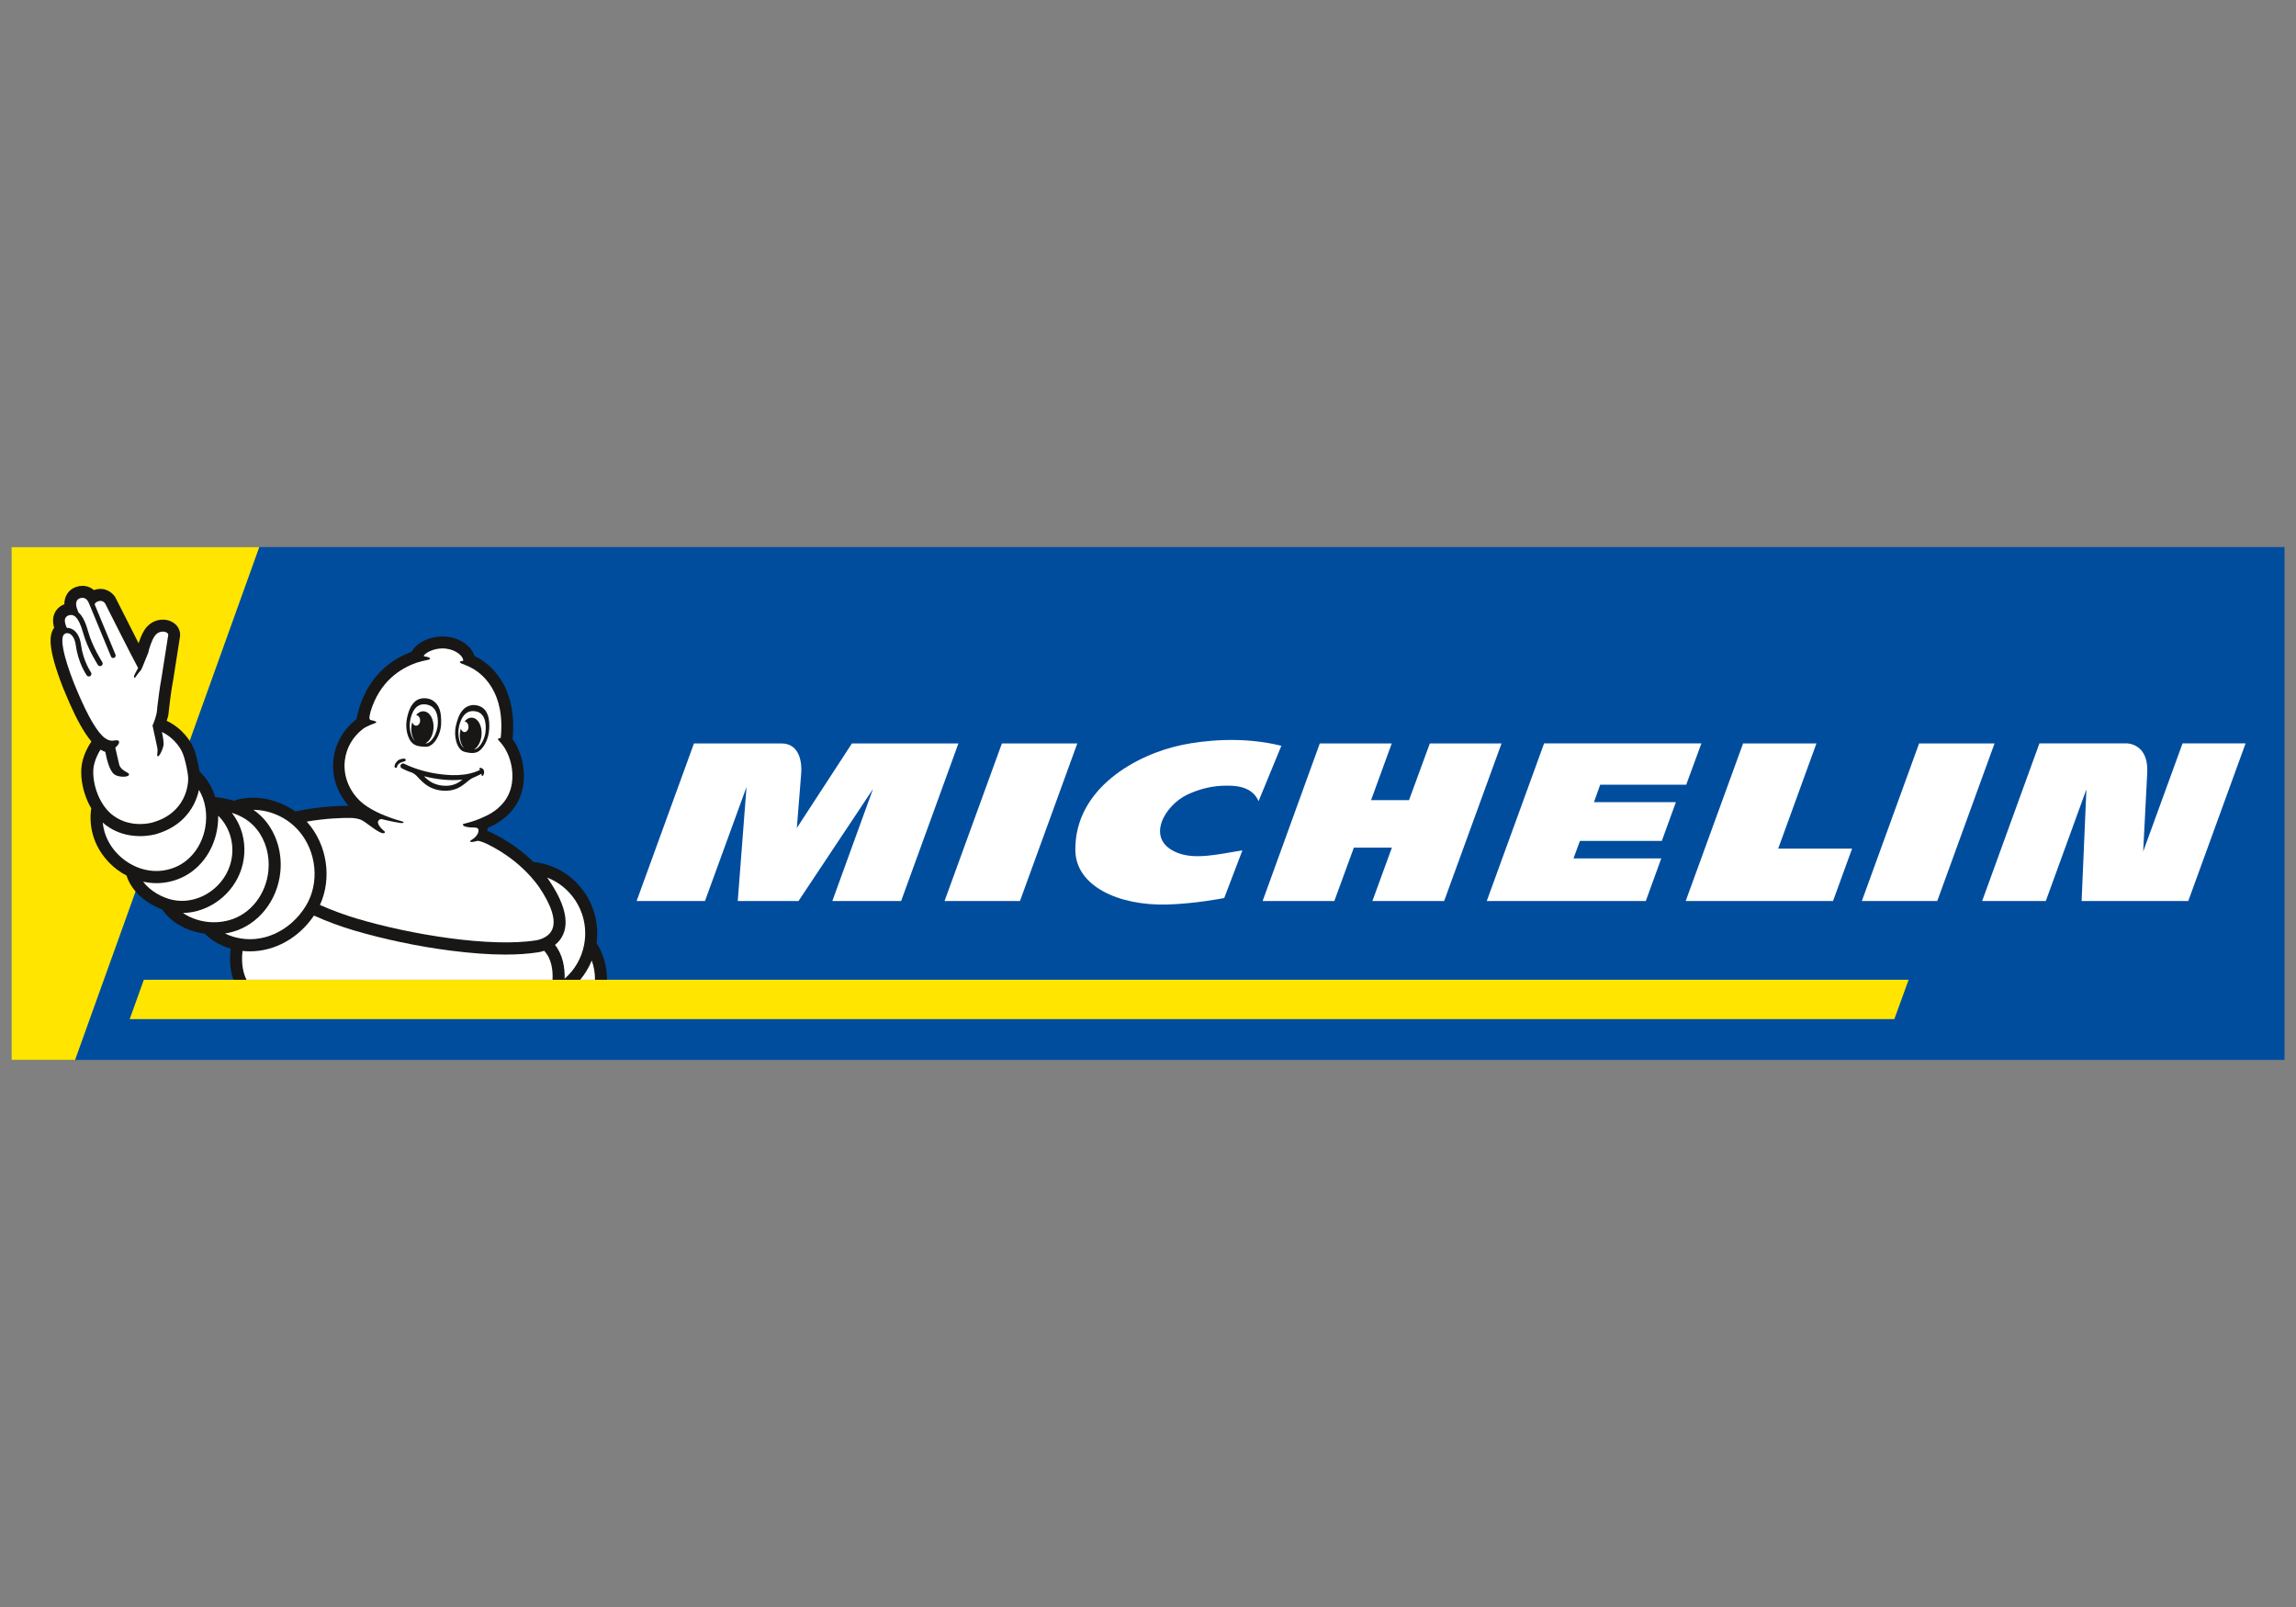
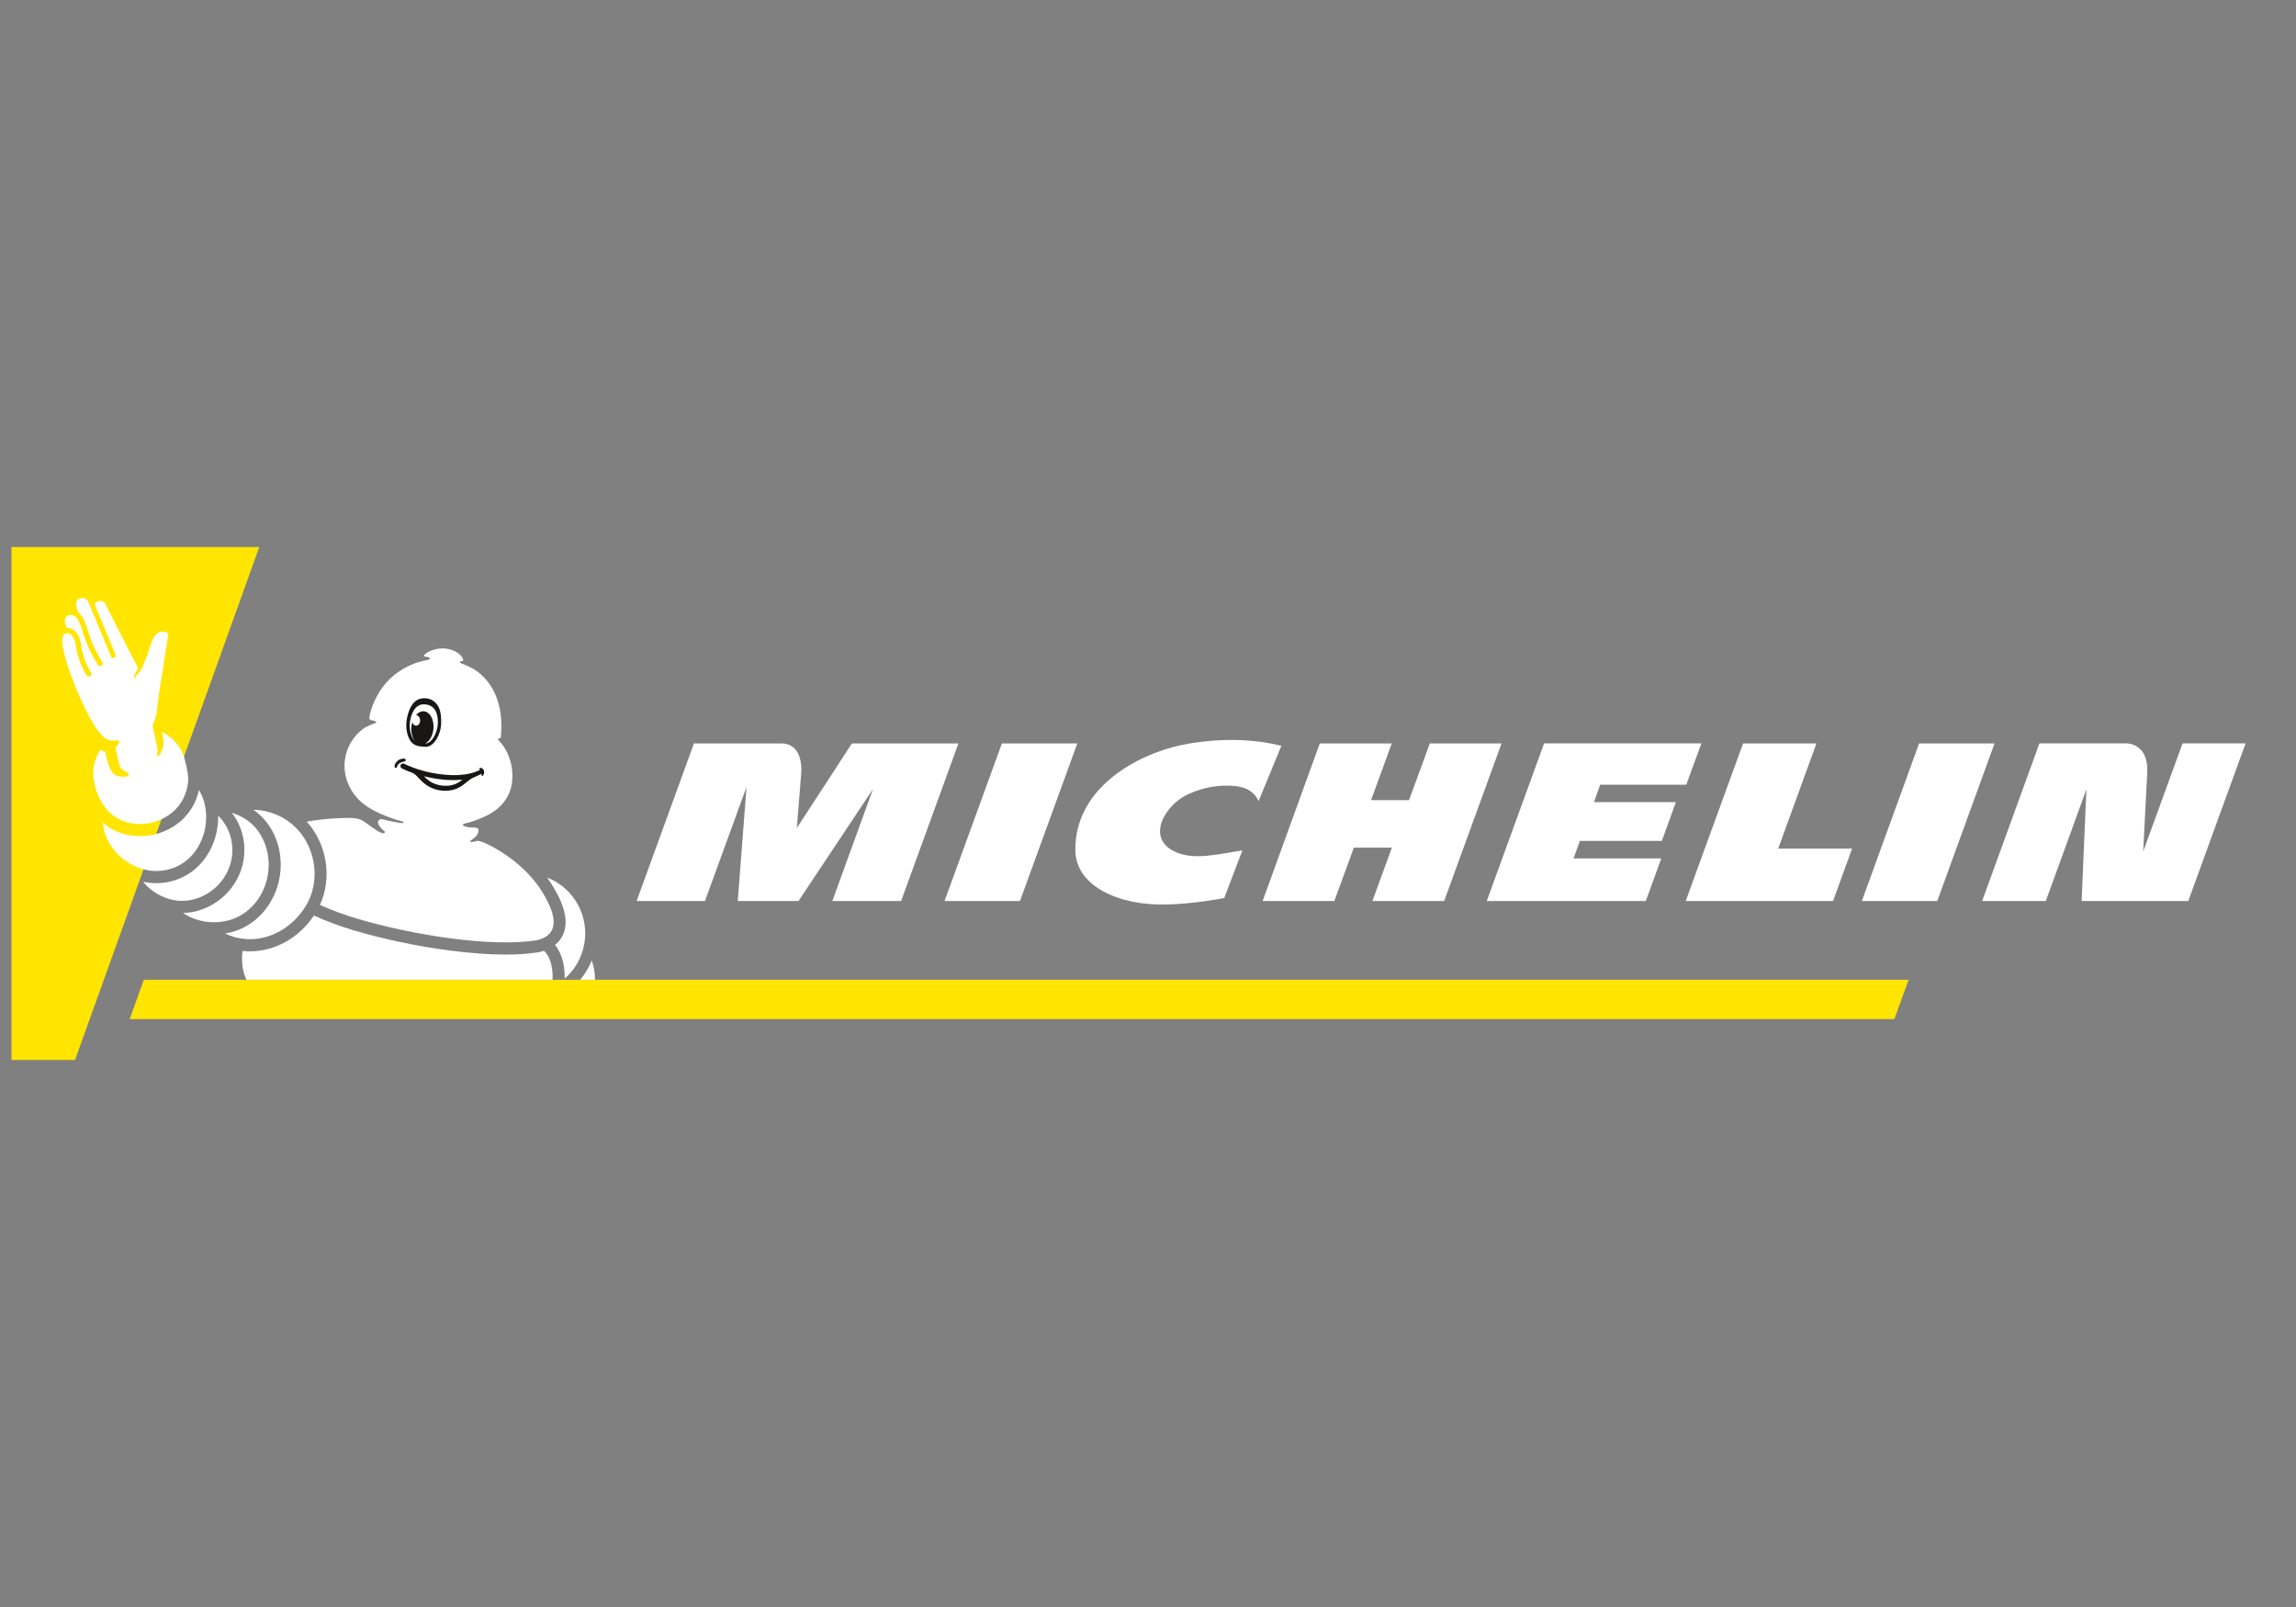
<svg xmlns="http://www.w3.org/2000/svg" version="1.1" id="Ebene_1" x="0px" y="0px" width="200px" height="140px" viewBox="0 0 200 140" xml:space="preserve">
  <rect x="0" y="0" width="200" height="140" fill="#808080" stroke="none" />
  <g>
-     <rect x="1" y="47.661" fill="#004D9E" width="198" height="44.678" />
    <polygon fill="#FFE500" points="1,47.661 1,92.339 6.539,92.339 22.585,47.661  " />
    <polygon fill="#FFE500" points="166.257,85.354 12.53,85.354 11.296,88.786 165.012,88.786  " />
    <path fill="#FFFFFF" d="M102.984,64.893c-3.981,0.823-9.373,3.782-9.313,9.182c0.033,3.11,3.747,4.845,8.013,4.725   c2.392-0.069,4.664-0.512,4.955-0.563l1.584-4.155c-2.099,0.333-4.103,0.844-5.686,0.201c-2.842-1.148-1.09-4.14,0.917-5.069   c0.887-0.414,2.09-0.801,3.539-0.767c0.6,0.009,2.069,0.034,2.638,1.349l1.985-4.824C108.202,64.117,104.764,64.524,102.984,64.893    M124.55,64.766l-1.813,4.942h-3.307l1.803-4.942h-6.269l-4.979,13.729h6.246l1.701-4.649h3.313l-1.698,4.649h6.25l5-13.729H124.55   z M87.274,64.766l-4.997,13.729h6.571l4.994-13.729H87.274z M74.21,64.766l-4.799,7.368c0,0,0.306-3.855,0.382-4.782   c0.056-0.709-0.029-2.586-1.73-2.586H60.45l-4.995,13.729h5.954l3.618-9.932l-0.763,9.932h5.292l6.489-9.756l-3.542,9.756h5.992   l4.991-13.729H74.21z M190.117,64.766l-3.428,9.417c0.049-0.947,0.235-4.692,0.352-6.854c0.046-0.887-0.145-1.564-0.563-2.015   c-0.512-0.543-1.188-0.549-1.194-0.549h-7.634l-4.988,13.729h5.545l3.536-9.725l-0.417,9.725h9.291l4.992-13.729H190.117z    M167.169,64.766l-4.987,13.729h6.568l4.991-13.729H167.169z M139.389,68.362h7.495l1.32-3.597h-13.701l-4.994,13.729h13.854   l1.347-3.708h-7.646l0.558-1.526h7.135l1.226-3.377h-7.135L139.389,68.362z M158.227,64.766h-6.389l-5,13.729h12.835l1.658-4.563   h-6.437L158.227,64.766z" />
-     <path fill="#181716" d="M5.484,59.898c0.003,0.012,0.009,0.022,0.014,0.034c0.024,0.058,0.059,0.141,0.104,0.244   c0.244,0.591,0.749,1.822,1.36,2.922c0.344,0.62,0.676,1.113,1,1.501c-0.25,0.364-0.6,0.976-0.788,1.759   c-0.191,0.813-0.106,1.86,0.238,2.879c0.141,0.425,0.323,0.823,0.537,1.185c-0.003,0.003-0.003,0.006-0.006,0.006   c0.003,0.003,0.003,0.006,0.006,0.012c-0.009,0.031-0.017,0.066-0.02,0.098c-0.252,1.999,0.594,3.944,2.26,5.213   c0.267,0.201,0.544,0.379,0.833,0.528c0.24,0.758,0.746,1.457,1.467,2.037c0.486,0.391,1.055,0.701,1.642,0.918   c0.005,0.007,0.008,0.013,0.013,0.019c0.625,0.901,1.588,1.556,2.782,1.899c0.3,0.08,0.609,0.148,0.917,0.188   c0.015,0.019,0.029,0.035,0.047,0.052c0.579,0.568,1.34,1,2.207,1.252c-0.145,1.16-0.005,2.049,0.235,2.709h32.542   c0.008-1.078-0.275-2.164-0.858-3.127c-0.014-0.029-0.031-0.053-0.05-0.069c0.204-1.517-0.141-3.036-0.99-4.322   c-0.92-1.39-2.322-2.33-3.94-2.657c-0.165-0.035-0.333-0.063-0.502-0.08c-0.024-0.006-0.044-0.006-0.069-0.006   c-1.655-1.625-3.408-2.457-4.028-2.721c0.02-0.087,0.037-0.173,0.056-0.253c0.023-0.007,0.046-0.013,0.067-0.023   c1.765-0.78,2.815-2.093,3.035-3.81c0.177-1.354-0.194-2.861-0.949-3.906c0.003-0.02,0.006-0.04,0.006-0.057   c0.182-1.834-0.092-3.437-0.808-4.756c-0.588-1.073-1.476-1.932-2.504-2.417c-0.003-0.002-0.008-0.002-0.011-0.005   c-0.289-0.981-1.528-1.733-2.854-1.699c-1.046,0.025-2.187,0.525-2.619,1.337c-1.59,0.58-4.058,2.084-4.807,5.881   c-1.099,0.835-1.823,2.066-1.996,3.412c-0.194,1.498,0.306,2.997,1.313,4.119c-1.019,0.003-2.656,0.089-4.583,0.484   c-0.021,0.004-0.042,0.01-0.059,0.016c-1.488-1.06-3.404-1.467-5.117-1.013c-0.067,0.017-0.129,0.048-0.185,0.092   c-0.474-0.144-0.993-0.253-1.563-0.325c-0.036-0.002-0.072-0.005-0.106-0.002c-0.25-0.81-0.676-1.55-1.264-2.145   c-0.029-0.031-0.096-0.083-0.099-0.086l-0.004,0.003c-0.087-0.594-0.255-1.24-0.323-1.479c-0.171-0.582-0.432-1.225-1.192-1.994   c-0.482-0.488-1-0.786-1.352-0.95c0.073-0.195,0.113-0.361,0.135-0.459c0.009-0.037,0.015-0.077,0.021-0.115   c0-0.02,0.188-1.854,0.406-2.941c0-0.015,0.003-0.028,0.006-0.04c0.591-3.733,0.597-3.788,0.6-3.828c0-0.009,0-0.018,0-0.026   c0.026-0.333-0.089-0.66-0.321-0.915c-0.284-0.313-0.716-0.488-1.187-0.488c-0.659,0-1.246,0.342-1.616,0.936   c-0.215,0.348-0.377,0.77-0.488,1.122c-0.614-1.202-1.413-2.786-1.993-3.935c-0.011-0.023-0.023-0.043-0.031-0.061   c-0.204-0.341-0.662-0.74-1.3-0.74c-0.188,0-0.379,0.034-0.567,0.106c-0.278-0.241-0.623-0.373-0.999-0.373   c-0.183,0-0.368,0.031-0.556,0.095c-0.65,0.221-1.029,0.809-1.023,1.51c-0.511,0.191-0.855,0.6-0.956,1.122   c-0.067,0.358,0.007,0.668,0.039,0.814c0.006,0.026,0.014,0.058,0.03,0.109c-0.016,0.022-0.033,0.046-0.047,0.068   C4.306,55.332,4.118,56.396,5.484,59.898" />
    <path fill="#FFFFFF" d="M51.829,85.354h-1.287c0.417-0.498,0.758-1.066,1.004-1.676C51.74,84.223,51.834,84.791,51.829,85.354" />
    <path fill="#FFFFFF" d="M30.64,71.256c0.006,0,0.479,0.034,0.761,0.145c0.476,0.184,1.432,1.107,1.946,1.188   c0.09,0.012,0.326-0.052,0.07-0.229c-0.07-0.053-0.667-0.592-0.446-0.867c0.003-0.006,0.006-0.006,0.009-0.012   c0.079-0.108,0.182-0.139,0.291-0.114c0.746,0.188,1.369,0.293,1.584,0.327c0.132,0.018,0.225,0.021,0.281-0.023   c0.053-0.046,0.014-0.08-0.132-0.12c-1.152-0.315-2.422-0.815-3.315-1.493c-1.197-0.931-1.833-2.394-1.646-3.849   c0.138-1.071,0.687-2.016,1.551-2.692c0.344-0.256,0.891-0.448,1.05-0.505c0.416-0.152-0.269-0.265-0.319-0.272   c-0.176-0.028-0.188-0.209-0.04-0.77c0.796-2.592,2.563-3.74,4.028-4.242c0.257-0.077,0.65-0.189,0.917-0.235   c0.403-0.061,0.254-0.247-0.211-0.298c0,0-0.156-0.012-0.079-0.112c0.014-0.018,0.102-0.12,0.231-0.207   c0.33-0.209,0.807-0.373,1.326-0.384c0.944-0.026,1.755,0.505,1.851,0.995c0,0,0.033,0.101-0.082,0.104   c-0.179,0.006-0.326,0.083-0.076,0.21c0.059,0.025,0.309,0.105,0.662,0.27c0.017,0.009,0.035,0.02,0.052,0.028   c0.712,0.333,2.921,1.693,2.761,5.542c-0.007,0.115-0.016,0.227-0.021,0.345c-0.006,0.106-0.023,0.212-0.034,0.318   c-0.209-0.021-0.297,0.066-0.151,0.218c0.109,0.109,0.376,0.428,0.529,0.687c0.5,0.832,0.747,1.932,0.614,2.944   c-0.176,1.375-1.017,2.213-1.858,2.715c-0.373,0.213-1.245,0.65-2.33,0.896c-0.223,0.045-0.118,0.344,0.908,0.326   c0.089,0.012,0.277,0.018,0.33,0.121c0.121,0.225-0.086,0.66-0.532,0.93c-0.385,0.229-0.076,0.275,0.458,0.115   c0.156-0.023,0.568,0.145,0.622,0.166c0.87,0.391,3.059,1.532,4.704,3.777c1.138,1.658,1.553,2.962,1.197,3.775   c-0.347,0.799-1.376,0.941-1.385,0.941c-0.003,0.006-0.011,0.006-0.017,0.006c-3.977,0.626-10.877-0.482-15.634-1.9   c-0.853-0.252-2.122-0.699-3.194-1.182c1.052-2.302,0.643-5.218-1.082-7.181c-0.024-0.029-0.044-0.052-0.07-0.081   C28.411,71.29,29.822,71.244,30.64,71.256" />
    <path fill="#FFFFFF" d="M50.105,78.425c0.763,1.154,1.038,2.537,0.772,3.903c-0.223,1.154-0.825,2.182-1.692,2.934   c0.023-0.947-0.142-2.061-0.838-2.943c0.277-0.219,0.532-0.512,0.706-0.907c0.525-1.188,0.087-2.813-1.297-4.821   c-0.003-0.006-0.006-0.012-0.009-0.018c-0.029-0.04-0.062-0.074-0.087-0.12C48.65,76.835,49.503,77.514,50.105,78.425" />
    <path fill="#FFFFFF" d="M26.005,72.357c1.59,1.809,1.855,4.574,0.638,6.562c-1.37,2.231-3.821,3.335-6.107,2.749   c-0.333-0.086-0.645-0.2-0.932-0.344c0.22-0.035,0.432-0.081,0.643-0.139c2.246-0.619,3.923-2.715,4.173-5.218   c0.159-1.584-0.284-3.169-1.212-4.351c-0.327-0.414-0.703-0.77-1.132-1.063C23.525,70.561,25.003,71.216,26.005,72.357" />
    <path fill="#FFFFFF" d="M22.39,72.277c0.76,0.971,1.122,2.272,0.99,3.582c-0.207,2.072-1.575,3.8-3.409,4.305   c-1.54,0.425-3.021,0.059-4.032-0.625c2.234-0.04,4.379-1.596,5.095-3.857c0.362-1.137,0.339-2.371-0.067-3.479   c-0.185-0.505-0.449-0.98-0.778-1.396C21.131,71.107,21.849,71.589,22.39,72.277" />
    <path fill="#FFFFFF" d="M18.896,72.341c0.079-0.431,0.118-0.86,0.109-1.278c1.093,1.066,1.528,2.736,1.035,4.299   c-0.679,2.141-2.939,3.5-5.033,3.029c-0.884-0.199-1.916-0.752-2.539-1.578c0.376,0.08,0.764,0.127,1.147,0.127   c0.729,0,1.454-0.149,2.145-0.453C17.371,75.773,18.543,74.229,18.896,72.341" />
    <path fill="#FFFFFF" d="M17.33,68.813c0.003,0.003,0.003,0.003,0.003,0.003c0.561,0.941,0.761,2.129,0.535,3.331   c-0.288,1.537-1.234,2.795-2.527,3.369c-1.474,0.648-3.166,0.42-4.523-0.613c-1.082-0.821-1.741-1.98-1.864-3.232   c0,0,0-0.005-0.003-0.011c0.106,0.098,0.218,0.184,0.333,0.271c0.822,0.603,1.83,0.911,2.915,0.911   c0.737,0,1.278-0.143,1.382-0.172c1.913-0.551,2.85-1.712,3.3-2.59C17.115,69.622,17.251,69.183,17.33,68.813" />
    <path fill="#FFFFFF" d="M5.562,55.28c0.016-0.009,0.03-0.017,0.042-0.028c0.039-0.034,0.079-0.061,0.126-0.077   c0.015,0,0.03-0.003,0.047-0.006c0.056,0,0.101-0.006,0.138-0.006c0.033,0.006,0.064,0.012,0.097,0.022   c0.3,0.112,0.522,0.5,0.593,1.039c0.204,1.541,0.92,2.568,0.95,2.612C7.6,58.899,7.67,58.932,7.74,58.932   c0.044,0,0.09-0.012,0.129-0.041c0.104-0.074,0.126-0.218,0.053-0.321c-0.006-0.012-0.679-0.973-0.867-2.407   c-0.095-0.721-0.417-1.234-0.888-1.407c-0.115-0.043-0.228-0.06-0.343-0.057c-0.062-0.141-0.118-0.281-0.136-0.359   c-0.046-0.195-0.132-0.582,0.3-0.734c0.027-0.009,0.053-0.018,0.08-0.023c0.017,0,0.032,0,0.046-0.002   c0.313-0.038,0.723,0.105,1.138,1.593c0.378,1.363,1.24,2.697,1.275,2.755c0.044,0.063,0.118,0.104,0.191,0.104   c0.042,0,0.085-0.018,0.124-0.04c0.106-0.069,0.135-0.213,0.064-0.316c-0.008-0.017-0.858-1.328-1.217-2.626   c-0.179-0.64-0.429-1.337-0.855-1.696c-0.062-0.154-0.129-0.33-0.146-0.387c-0.073-0.222-0.148-0.706,0.264-0.847   c0.082-0.026,0.16-0.04,0.23-0.04c0.326,0,0.494,0.283,0.575,0.499c0.016,0.031,0.027,0.061,0.042,0.098l1.869,4.515   c0.013,0.031,0.03,0.06,0.056,0.077c0.062,0.055,0.142,0.068,0.218,0.04c0.106-0.046,0.159-0.169,0.118-0.278l-1.817-4.386   c0.033-0.083,0.095-0.163,0.207-0.218c0.11-0.061,0.211-0.08,0.298-0.08c0.277,0,0.412,0.229,0.412,0.229s2.411,4.793,2.872,5.619   c-0.188,0.313-0.337,0.62-0.356,0.694c-0.031,0.124,0.05,0.232,0.109,0.115c0.132-0.198,0.329-0.439,0.493-0.632   c0-0.003,0.003-0.005,0.006-0.008c0.009-0.006,0.012-0.015,0.015-0.023c0.115-0.206,0.471-1.159,0.608-1.461   c0.1-0.436,0.286-1.024,0.526-1.409c0.206-0.333,0.497-0.447,0.744-0.447c0.274,0,0.491,0.141,0.479,0.281   c-0.006,0.065-0.591,3.769-0.591,3.769c-0.149,0.774-0.287,1.882-0.364,2.525c-0.003,0.157-0.023,0.313-0.049,0.465   c-0.004,0.034-0.007,0.049-0.007,0.049s-0.005,0.034-0.02,0.092c-0.124,0.557-0.34,0.999-0.34,0.999l0.191,0.884   c0-0.003,0-0.003,0.002-0.003c0.073,0.37,0.155,0.769,0.188,0.89c0.141,0.499-0.039,0.795,0.05,0.896   c0.126,0.138,0.435-0.528,0.514-0.876c0.065-0.275-0.042-0.835-0.129-1.228c0.264,0.126,0.659,0.353,1.029,0.726   c0.631,0.643,0.808,1.143,0.928,1.55c0.121,0.41,0.32,1.289,0.334,1.765c0.012,0.477-0.149,3.001-3.097,3.841   c0,0-0.453,0.139-1.096,0.139c-0.659,0-1.517-0.145-2.308-0.719c-1.425-1.024-1.98-3.274-1.699-4.458   c0.136-0.56,0.373-1.013,0.565-1.306c0.138,0.086,0.275,0.149,0.416,0.198l0.086,0.407c0.009,0.046,0.238,1.191,0.676,1.532   c0.255,0.207,0.676,0.222,0.799,0.222c0.129,0,0.438-0.015,0.494-0.149c0.009-0.023,0.023-0.081-0.033-0.138   c-0.023-0.026-0.062-0.046-0.138-0.089c-0.211-0.115-0.603-0.328-0.684-0.718c-0.047-0.219-0.227-0.987-0.332-1.44   c0.438-0.351,0.483-0.741-0.089-0.62c-0.348,0.074-0.667-0.086-0.914-0.287c-1.152-1.017-2.356-4.153-2.595-4.704   C5.463,57.003,5.256,55.656,5.562,55.28" />
    <path fill="#FFFFFF" d="M21.126,82.845c0.218,0.023,0.432,0.035,0.65,0.035c2.145,0,4.24-1.144,5.572-3.116   c1.131,0.517,2.48,0.998,3.421,1.273c2.617,0.779,5.612,1.412,8.43,1.773c1.778,0.229,3.404,0.351,4.829,0.351   c1.062,0,2.01-0.069,2.824-0.195c0.056-0.006,0.269-0.04,0.547-0.138c0.647,0.688,0.773,1.682,0.732,2.525H21.473   C21.215,84.843,20.991,84.033,21.126,82.845" />
    <path fill="#181716" d="M35.342,66.181c-0.023-0.092-0.138-0.092-0.175-0.092c-0.1-0.003-0.235,0.034-0.33,0.069   c-0.264,0.095-0.482,0.422-0.468,0.622c0,0.029,0.01,0.058,0.03,0.075c0.014,0.02,0.047,0.04,0.098,0.04H34.5h0.003   c0.049,0,0.079-0.04,0.082-0.092c0.006-0.046,0.036-0.141,0.109-0.21c0.068-0.071,0.188-0.187,0.525-0.261   C35.278,66.318,35.367,66.272,35.342,66.181" />
    <path fill="#181716" d="M39.5,68.362c-0.289,0.092-0.6,0.111-0.909,0.083c-0.3-0.026-0.597-0.098-0.872-0.227   c-0.306-0.144-0.556-0.356-0.788-0.592c1.091,0.268,2.243,0.413,3.354,0.293C40.049,68.106,39.796,68.271,39.5,68.362    M41.874,66.893c-0.112-0.015-0.142,0.083-0.097,0.12c0.014,0.012,0.03,0.029,0.044,0.046c-0.042,0.021-0.081,0.046-0.118,0.063   c-0.25,0.12-0.521,0.207-0.793,0.27c-0.662,0.149-1.358,0.167-2.04,0.109c-1.118-0.092-2.24-0.345-3.277-0.786   c-0.09-0.04-0.182-0.084-0.272-0.124c-0.047-0.02-0.089-0.049-0.139-0.065c-0.146-0.049-0.293,0.049-0.3,0.2   c-0.005,0.115,0.069,0.187,0.165,0.235c0.277,0.144,0.574,0.259,0.87,0.362c0.26,0.114,0.451,0.353,0.639,0.551   c0.235,0.244,0.488,0.471,0.788,0.643c0.561,0.327,1.263,0.437,1.893,0.339c0.332-0.052,0.643-0.175,0.923-0.348   c0.205-0.129,0.39-0.289,0.578-0.438c0.112-0.095,0.224-0.181,0.35-0.256c0.073-0.043,0.581-0.249,0.853-0.404   c0.003,0.095-0.003,0.178,0.059,0.187c0.073,0.015,0.135-0.118,0.161-0.229c0.024-0.109,0-0.216-0.028-0.287   C42.103,67.01,41.985,66.907,41.874,66.893" />
    <path fill="#181716" d="M35.694,63.029c0.039-0.431,0.283-1.773,1.346-1.667c0.808,0.086,1.026,0.688,1.084,1.214   c0.003,0.022,0.003,0.049,0.006,0.071c0.05,0.522-0.047,0.882-0.176,1.22c-0.05,0.133-0.115,0.259-0.186,0.376   c-0.199,0.313-0.438,0.509-0.644,0.517c-0.017,0-0.038,0-0.062,0c0.359-0.189,0.645-0.674,0.695-1.269   c0.07-0.795-0.3-1.475-0.835-1.523c-0.252-0.021-0.493,0.106-0.687,0.33c0.191,0,0.349,0.195,0.361,0.444   c0.012,0.253-0.139,0.468-0.333,0.479c-0.158,0.009-0.297-0.12-0.351-0.307c-0.037,0.129-0.064,0.264-0.079,0.407   c-0.04,0.485,0.079,0.927,0.303,1.208c-0.032-0.025-0.064-0.055-0.09-0.089c-0.165-0.201-0.283-0.52-0.336-0.893   C35.688,63.38,35.682,63.207,35.694,63.029 M35.817,64.628c0.123,0.152,0.272,0.25,0.438,0.313   c0.146,0.055,0.303,0.081,0.465,0.095c0,0,0.258,0.029,0.42,0.023c0.651-0.031,1.266-1.045,1.287-2.035   c0.02-0.903-0.1-1.599-0.745-2.003c-0.064-0.046-0.138-0.077-0.211-0.106c-0.277-0.104-0.6-0.114-0.875-0.04   c-0.335,0.092-0.594,0.333-0.771,0.638c-0.179,0.304-0.289,0.654-0.361,1.001c-0.076,0.356-0.096,0.712-0.047,1.076   C35.467,63.945,35.585,64.344,35.817,64.628" />
-     <path fill="#181716" d="M42.272,63.91c-0.035,0.173-0.082,0.336-0.146,0.491c-0.145,0.348-0.333,0.62-0.538,0.772   c-0.088,0.065-0.185,0.105-0.294,0.126c0.336-0.204,0.6-0.681,0.65-1.254c0.07-0.793-0.292-1.476-0.811-1.519   c-0.248-0.023-0.485,0.106-0.673,0.33c0.181,0,0.337,0.189,0.349,0.439c0.011,0.258-0.135,0.47-0.326,0.484   c-0.157,0.006-0.292-0.123-0.345-0.307c-0.034,0.129-0.062,0.264-0.076,0.407c-0.047,0.531,0.1,1.011,0.356,1.286   c-0.16-0.098-0.3-0.322-0.388-0.62c-0.039-0.135-0.066-0.27-0.08-0.41c-0.038-0.356-0.038-0.727,0.142-1.215   c0.006-0.02,0.015-0.043,0.021-0.063c0.188-0.494,0.541-1.017,1.316-0.887C42.448,62.14,42.342,63.488,42.272,63.91 M42.527,62.418   c-0.09-0.333-0.27-0.628-0.561-0.804c-0.241-0.146-0.544-0.215-0.828-0.188c-0.078,0.009-0.151,0.023-0.224,0.046   c-0.706,0.228-0.987,0.861-1.197,1.736c-0.228,0.953,0.092,2.084,0.698,2.276c0.146,0.049,0.396,0.089,0.396,0.089   c0.156,0.025,0.306,0.04,0.456,0.022c0.171-0.017,0.334-0.071,0.488-0.184c0.29-0.218,0.499-0.565,0.637-0.9   c0.135-0.333,0.203-0.681,0.224-1.042C42.633,63.118,42.619,62.757,42.527,62.418" />
  </g>
</svg>